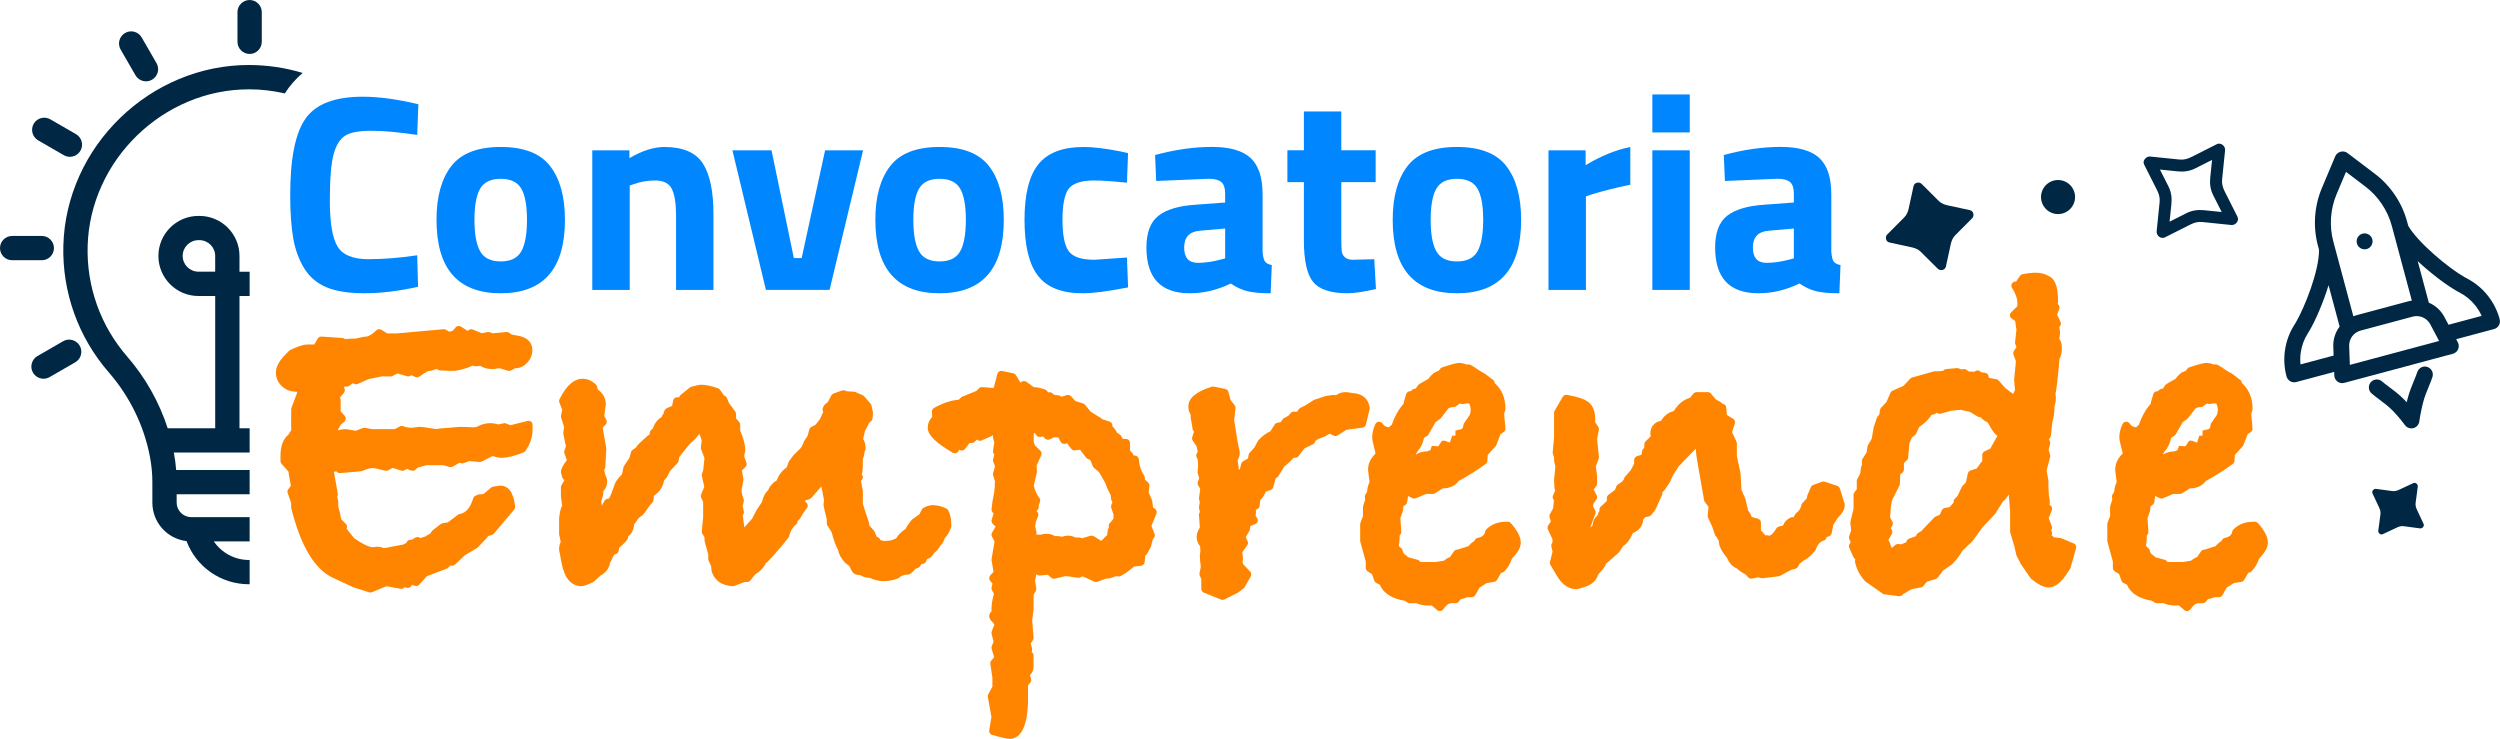
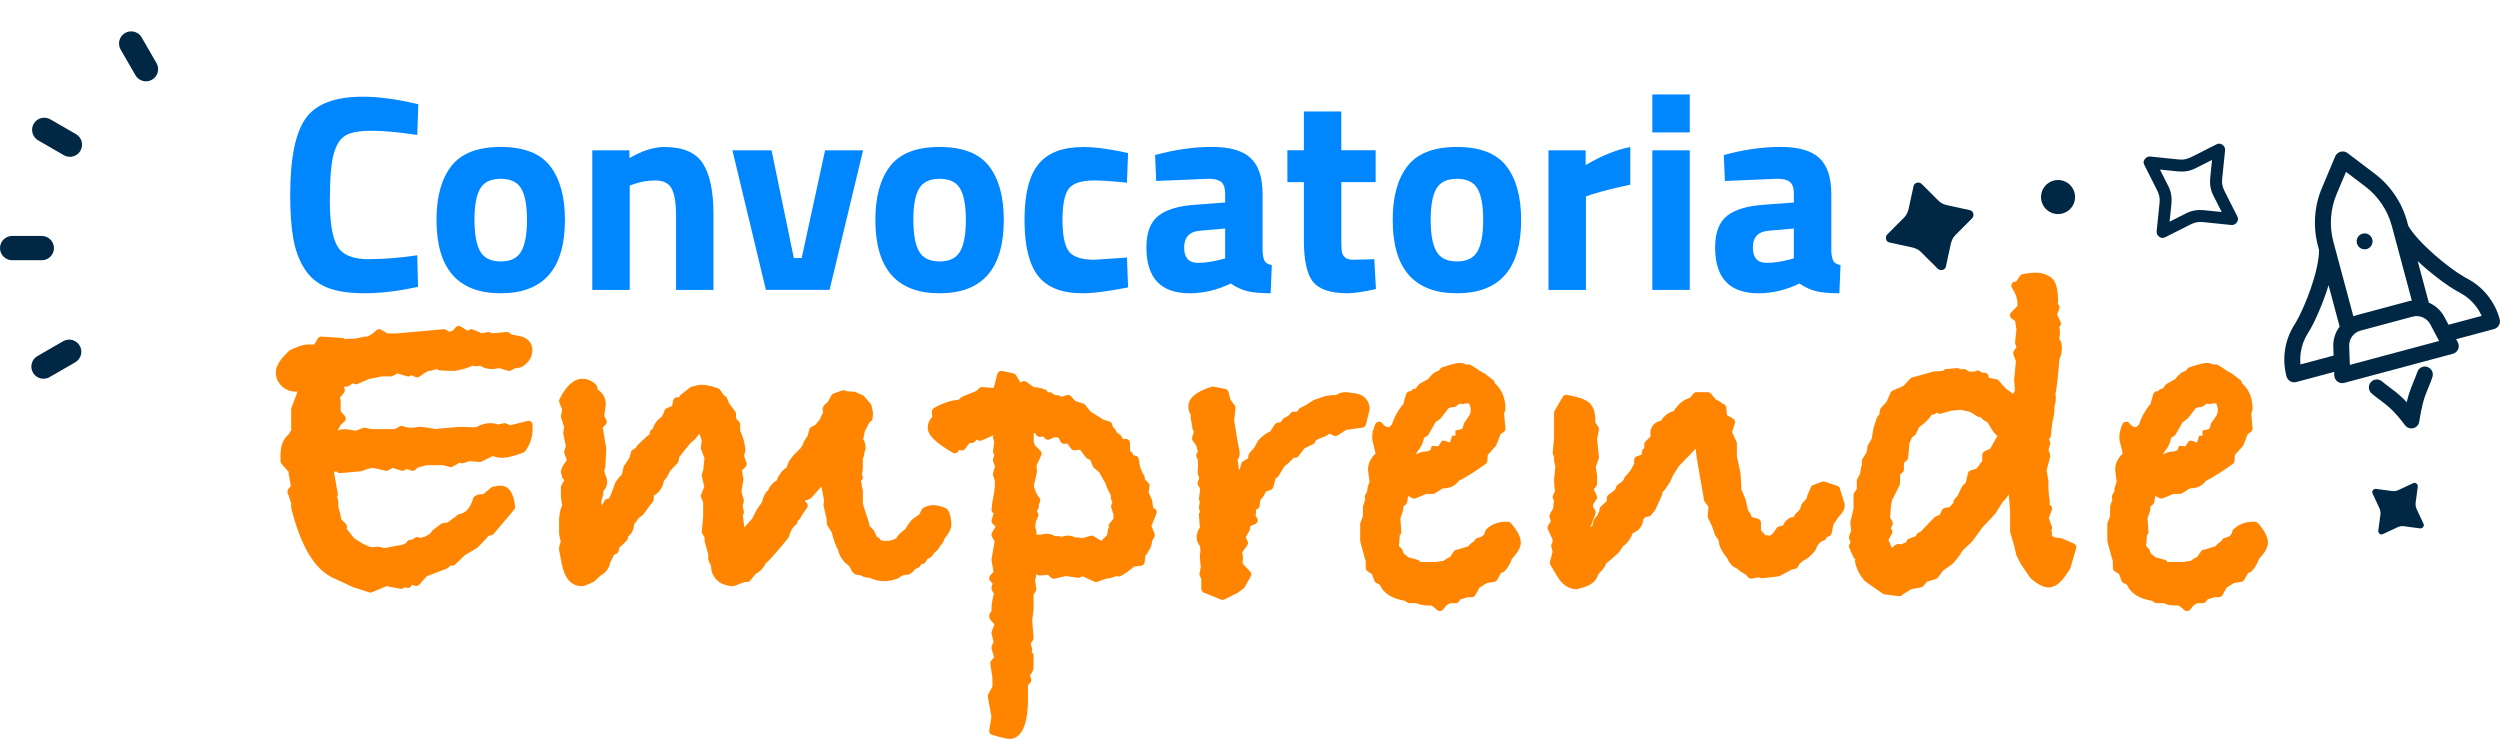
<svg xmlns="http://www.w3.org/2000/svg" id="Capa_2" data-name="Capa 2" viewBox="0 0 1204.21 355.86">
  <defs>
    <style>
      .cls-1 {
        fill: #002845;
      }

      .cls-2 {
        fill: #ff8500;
      }

      .cls-3 {
        fill: #0086ff;
      }
    </style>
  </defs>
  <g id="Capa_1-2" data-name="Capa 1">
    <g>
      <g>
-         <path class="cls-1" d="M119.88,31.31c-11.62,0-22.99,2.3-33.81,6.84-10.47,4.39-19.95,10.67-28.19,18.65-8.24,7.99-14.81,17.27-19.5,27.59-4.88,10.72-7.53,22.07-7.86,33.75-.63,22.51,7.13,44.25,21.85,61.19,10.1,11.62,16.95,25.61,19.8,40.44l.07.37c.76,3.98,1.15,8.04,1.15,12.07v9.86c0,9.57,7.11,17.45,16.45,18.57,4.71,12.49,16.6,20.78,30.04,20.78.13,0,.24,0,.37,0v-11.71c-.13,0-.24.02-.37.02-6.81,0-13.12-3.42-16.88-8.95h17.25v-11.7h-28.16c-3.86,0-7-3.15-7-7v-4h35.16v-11.7h-35.39c-.22-2.82-.6-5.65-1.13-8.4h36.52v-11.7h-4.89v-63.7h4.89v-11.7h-4.89v-7.59c0-10.64-8.65-19.29-19.29-19.29h-.48c-10.64,0-19.29,8.65-19.29,19.29s8.65,19.29,19.29,19.29h8.07v63.7h-22.89c-4.05-12.58-10.79-24.52-19.56-34.6-12.79-14.73-19.54-33.63-18.99-53.19.28-10.1,2.58-19.92,6.82-29.22,4.09-8.99,9.82-17.08,17-24.05,7.19-6.96,15.45-12.43,24.56-16.26,9.38-3.94,19.23-5.93,29.43-5.93,5.84,0,11.56.69,17.16,1.96,2.39-3.73,5.28-7.03,8.61-9.85-8.31-2.52-16.98-3.81-25.9-3.83v.03ZM95.58,130.86c-4.18,0-7.59-3.41-7.59-7.59s3.41-7.59,7.59-7.59h.48c4.18,0,7.59,3.41,7.59,7.59v7.59s-8.07,0-8.07,0Z" />
-         <path class="cls-1" d="M120.24,25.99c3.22,0,5.85-2.63,5.85-5.85V5.85c0-3.22-2.63-5.85-5.85-5.85s-5.85,2.63-5.85,5.85v14.29c0,3.22,2.63,5.85,5.85,5.85Z" />
        <path class="cls-1" d="M65.25,36.24c1.05,1.81,2.99,2.93,5.07,2.93,1.03,0,2.03-.27,2.92-.78,1.36-.78,2.32-2.04,2.73-3.56s.2-3.09-.59-4.43l-7.14-12.37c-.78-1.36-2.04-2.32-3.56-2.73-1.51-.4-3.09-.2-4.43.59-2.79,1.61-3.75,5.2-2.14,7.99l7.14,12.37h0Z" />
        <path class="cls-1" d="M18.38,67.61l12.37,7.14c.89.52,1.89.78,2.92.78,2.08,0,4.02-1.12,5.07-2.93.78-1.35.99-2.93.59-4.43-.4-1.51-1.37-2.77-2.73-3.56l-12.37-7.14c-2.79-1.61-6.38-.65-7.99,2.14-.78,1.36-.99,2.93-.59,4.43.4,1.51,1.37,2.77,2.73,3.56h0Z" />
        <path class="cls-1" d="M25.99,119.5c0-3.22-2.63-5.85-5.85-5.85H5.85c-3.22,0-5.85,2.63-5.85,5.85s2.63,5.85,5.85,5.85h14.29c3.22,0,5.85-2.63,5.85-5.85Z" />
        <path class="cls-1" d="M34.83,163.78c-1.51-.4-3.09-.2-4.43.59l-12.37,7.14c-1.36.78-2.32,2.04-2.73,3.56-.4,1.51-.2,3.09.59,4.43,1.05,1.81,2.99,2.93,5.07,2.93,1.03,0,2.03-.27,2.92-.78l12.37-7.14c1.35-.78,2.32-2.04,2.73-3.56.4-1.51.2-3.09-.59-4.43-.78-1.36-2.04-2.32-3.56-2.73h0Z" />
      </g>
      <path class="cls-1" d="M948.91,101.24c-3.6-.78-7.19-1.56-10.79-2.34-1.68-.37-3.09-.95-4.34-2.19-1.44-1.42-2.86-2.85-4.29-4.28-1.28-1.28-2.56-2.56-3.85-3.83-1.19-1.19-3.53-.72-3.91,1.03-.78,3.59-1.56,7.19-2.34,10.78-.37,1.68-.95,3.1-2.18,4.35-1.42,1.44-2.85,2.86-4.28,4.29-1.28,1.28-2.56,2.57-3.83,3.85-.6.6-.76,1.3-.64,1.94.02.89.53,1.72,1.67,1.97l10.78,2.34c1.69.37,3.1.95,4.35,2.19,1.44,1.42,2.86,2.85,4.29,4.28,1.28,1.28,2.56,2.56,3.85,3.83,1.19,1.19,3.53.72,3.91-1.03.78-3.59,1.56-7.19,2.34-10.78.37-1.69.95-3.09,2.18-4.35,1.42-1.44,2.85-2.86,4.28-4.29,1.28-1.28,2.56-2.56,3.83-3.85,1.19-1.19.72-3.53-1.03-3.91h0Z" />
      <circle class="cls-1" cx="991.33" cy="94.92" r="8.2" transform="translate(671.23 1037.93) rotate(-76.72)" />
      <path class="cls-1" d="M1077.74,104.38c-2.04-4.04-4.07-8.07-6.11-12.11-.95-1.89-1.49-3.69-1.28-5.84.24-2.47.51-4.94.76-7.4l.68-6.64c.21-2.06-2.05-3.92-4.01-2.93-4.03,2.04-8.07,4.07-12.1,6.11-1.89.95-3.69,1.49-5.84,1.28-2.47-.24-4.94-.51-7.4-.76-2.21-.23-4.43-.45-6.64-.68-1.04-.11-1.83.28-2.35.89-.83.71-1.23,1.84-.58,3.12l6.11,12.1c.96,1.89,1.49,3.69,1.28,5.84-.24,2.47-.51,4.94-.76,7.4-.23,2.21-.45,4.42-.68,6.64-.21,2.06,2.05,3.92,4.01,2.93,4.03-2.04,8.07-4.07,12.1-6.11,1.89-.95,3.68-1.49,5.84-1.28,2.47.24,4.93.51,7.4.76,2.21.23,4.42.45,6.64.68,2.06.21,3.92-2.05,2.93-4.01h0ZM1061.68,101.26c-2.94-.3-5.75.05-8.43,1.38-2.18,1.08-4.34,2.19-6.51,3.29-.56.28-1.12.56-1.68.85.29-2.83.58-5.66.87-8.49.3-2.94-.05-5.76-1.38-8.43-1.08-2.18-2.19-4.34-3.29-6.51-.28-.56-.57-1.12-.85-1.68,2.83.29,5.66.58,8.49.87,2.94.3,5.75-.05,8.42-1.38,2.18-1.08,4.34-2.19,6.51-3.29.56-.28,1.12-.57,1.68-.85-.29,2.83-.58,5.66-.87,8.49-.3,2.94.04,5.75,1.37,8.42,1.08,2.18,2.19,4.34,3.29,6.51l.85,1.68c-2.83-.29-5.66-.58-8.49-.87h.02Z" />
    </g>
    <g>
      <path class="cls-3" d="M201.38,138.16c-9.51,2.06-18.06,3.1-25.69,3.1s-13.72-.94-18.29-2.83c-4.57-1.88-8.16-4.88-10.75-9.01-2.6-4.12-4.4-8.96-5.38-14.52-.99-5.55-1.48-12.55-1.48-20.98,0-17.66,2.49-29.96,7.46-36.92,4.97-6.95,14.14-10.42,27.5-10.42,7.71,0,16.63,1.21,26.76,3.63l-.54,14.79c-8.88-1.34-16.26-2.01-22.12-2.01s-10.06.78-12.57,2.35-4.37,4.55-5.58,8.94c-1.21,4.4-1.82,11.88-1.82,22.46s1.23,17.91,3.7,21.98c2.47,4.08,7.4,6.12,14.79,6.12s15.27-.63,23.6-1.88l.4,15.19h0Z" />
      <path class="cls-3" d="M217.39,80c4.75-6.14,12.68-9.21,23.8-9.21s19.05,3.08,23.8,9.21c4.75,6.14,7.13,14.77,7.13,25.89,0,23.58-10.31,35.37-30.93,35.37s-30.93-11.79-30.93-35.37c0-11.12,2.37-19.74,7.13-25.89ZM231.3,121.09c1.84,3.23,5.13,4.84,9.89,4.84s8.05-1.61,9.89-4.84c1.84-3.23,2.76-8.29,2.76-15.19s-.92-11.92-2.76-15.06c-1.84-3.14-5.13-4.71-9.89-4.71s-8.05,1.57-9.89,4.71-2.76,8.15-2.76,15.06.92,11.97,2.76,15.19Z" />
      <path class="cls-3" d="M303.31,139.65h-18.02v-67.24h17.89v3.77c6.1-3.58,11.7-5.38,16.81-5.38,8.96,0,15.15,2.64,18.56,7.94,3.41,5.29,5.11,13.45,5.11,24.47v36.44h-18.02v-35.91c0-5.74-.67-9.97-2.01-12.71-1.34-2.74-4.04-4.1-8.07-4.1-3.67,0-7.21.63-10.62,1.88l-1.61.54v50.3h-.01Z" />
      <path class="cls-3" d="M352.8,72.4h18.83l10.75,51.91h3.77l11.29-51.91h18.29l-16.14,67.24h-30.66l-16.14-67.24h.02Z" />
      <path class="cls-3" d="M428.78,80c4.75-6.14,12.68-9.21,23.8-9.21s19.05,3.08,23.8,9.21c4.75,6.14,7.13,14.77,7.13,25.89,0,23.58-10.31,35.37-30.93,35.37s-30.93-11.79-30.93-35.37c0-11.12,2.37-19.74,7.13-25.89ZM442.7,121.09c1.84,3.23,5.13,4.84,9.89,4.84s8.05-1.61,9.89-4.84c1.84-3.23,2.76-8.29,2.76-15.19s-.92-11.92-2.76-15.06c-1.84-3.14-5.13-4.71-9.89-4.71s-8.05,1.57-9.89,4.71-2.76,8.15-2.76,15.06.92,11.97,2.76,15.19Z" />
      <path class="cls-3" d="M521.85,70.79c4.67,0,10.62.72,17.89,2.15l3.63.81-.54,14.25c-7.08-.71-12.32-1.07-15.73-1.07-6.18,0-10.29,1.32-12.3,3.96-2.01,2.64-3.02,7.65-3.02,15s1.01,12.4,3.02,15.13c2.01,2.74,6.16,4.1,12.44,4.1l15.6-1.07.54,14.39c-9.6,1.88-16.9,2.83-21.92,2.83-9.95,0-17.1-2.8-21.45-8.4-4.35-5.6-6.52-14.59-6.52-26.96s2.24-21.31,6.72-26.83,11.7-8.27,21.65-8.27h0Z" />
      <path class="cls-3" d="M608.17,93.39v27.97c.18,2.15.54,3.65,1.07,4.51.54.86,1.66,1.46,3.36,1.82l-.54,13.58c-4.57,0-8.23-.32-10.96-.94-2.74-.63-5.49-1.88-8.27-3.77-6.45,3.14-13.05,4.71-19.77,4.71-13.89,0-20.85-7.35-20.85-22.06,0-7.17,1.93-12.26,5.78-15.27s9.77-4.78,17.75-5.32l14.39-1.07v-4.17c0-2.78-.63-4.69-1.88-5.72-1.26-1.03-3.27-1.55-6.05-1.55l-25.28,1.07-.54-12.51c9.59-2.6,18.71-3.9,27.36-3.9s14.88,1.8,18.69,5.38c3.81,3.59,5.72,9.33,5.72,17.22h-.01ZM577.92,111.14c-5.03.45-7.53,3.14-7.53,8.07s2.2,7.4,6.58,7.4c3.41,0,7.13-.54,11.16-1.61l2.01-.54v-14.39l-12.24,1.07h.02Z" />
      <path class="cls-3" d="M662.64,87.73h-16.55v27.57c0,2.69.07,4.59.21,5.72.13,1.13.63,2.08,1.48,2.89.85.81,2.18,1.21,3.96,1.21l10.22-.27.81,14.39c-6.01,1.34-10.58,2.01-13.72,2.01-8.07,0-13.58-1.82-16.55-5.45-2.96-3.63-4.44-10.33-4.44-20.11v-27.97h-7.94v-15.33h7.94v-18.69h18.02v18.69h16.55v15.33h.01Z" />
      <path class="cls-3" d="M677.97,80c4.75-6.14,12.68-9.21,23.8-9.21s19.05,3.08,23.8,9.21c4.75,6.14,7.13,14.77,7.13,25.89,0,23.58-10.31,35.37-30.93,35.37s-30.93-11.79-30.93-35.37c0-11.12,2.37-19.74,7.13-25.89ZM691.89,121.09c1.84,3.23,5.13,4.84,9.89,4.84s8.05-1.61,9.89-4.84c1.84-3.23,2.76-8.29,2.76-15.19s-.92-11.92-2.76-15.06c-1.84-3.14-5.13-4.71-9.89-4.71s-8.05,1.57-9.89,4.71c-1.84,3.14-2.76,8.15-2.76,15.06s.92,11.97,2.76,15.19Z" />
      <path class="cls-3" d="M745.88,139.65v-67.24h17.89v7.13c7.53-4.48,14.7-7.4,21.52-8.74v18.16c-7.27,1.53-13.49,3.1-18.69,4.71l-2.69.94v45.05h-18.02Z" />
      <path class="cls-3" d="M795.91,63.79v-18.29h18.02v18.29h-18.02ZM795.91,139.65v-67.24h18.02v67.24h-18.02Z" />
      <path class="cls-3" d="M882.11,93.39v27.97c.18,2.15.54,3.65,1.07,4.51.54.86,1.66,1.46,3.36,1.82l-.54,13.58c-4.57,0-8.23-.32-10.96-.94-2.74-.63-5.49-1.88-8.27-3.77-6.45,3.14-13.05,4.71-19.77,4.71-13.89,0-20.85-7.35-20.85-22.06,0-7.17,1.93-12.26,5.78-15.27s9.77-4.78,17.75-5.32l14.39-1.07v-4.17c0-2.78-.63-4.69-1.88-5.72-1.26-1.03-3.27-1.55-6.05-1.55l-25.28,1.07-.54-12.51c9.59-2.6,18.71-3.9,27.36-3.9s14.88,1.8,18.69,5.38c3.81,3.59,5.72,9.33,5.72,17.22h-.01ZM851.85,111.14c-5.03.45-7.53,3.14-7.53,8.07s2.2,7.4,6.58,7.4c3.41,0,7.13-.54,11.16-1.61l2.01-.54v-14.39l-12.24,1.07h.02Z" />
    </g>
    <g>
      <path class="cls-2" d="M255.81,203.12c-.35-.28-.79-.42-1.23-.42-.16,0-.33.02-.49.06l-8.28,2.07-1.99-.83c-.19-.09-.39-.14-.6-.17-.08,0-.16-.01-.24-.01-.25,0-.5.05-.73.14l-2.21.47c-1.36-.4-2.74-.6-4.11-.6-2.01,0-4.16.62-6.42,1.84l-1.43.16c-2.03-.14-4.19-.21-6.43-.21-.64,0-1.95.11-4.58.37-4.27.26-6.05.47-6.95.68-5.69-.94-7.18-1.07-7.87-1.07h-.67c-.33,0-.64.08-.91.22h-.43c-.13,0-.26.01-.39.04-.89.18-1.16.18-1.17.18-2.37,0-3.61-.37-4.24-.68-.28-.14-.58-.21-.89-.21-.35,0-.7.09-1.01.27-1.99,1.16-2.62,1.29-2.56,1.29h-10.74l-3.39-.64c-.12-.02-.25-.03-.37-.03-.25,0-.49.05-.73.14l-3.41,1.33c-1.08-.26-2.54-.51-4.52-.77-.09-.01-.18-.02-.27-.02-.85,0-1.7.08-2.6.25-.09.02-.17.04-.26.07l-1.02.34c.26-.59.69-1.47,1.42-2.72l1.77-1.57c.4-.35.64-.85.67-1.38.03-.53-.15-1.05-.51-1.45l-1.91-2.13-.03-5.47c0-.42-.13-.81-.36-1.14l1.89-2.22c.42-.49.58-1.16.42-1.78l-.32-1.29h1.29c.41,0,.8-.12,1.14-.36l1.86-1.29.47.27c.31.17.65.26.99.26.27,0,.55-.06.8-.17l5.37-2.36,6.28-1.26h4.26c.31,0,.62-.07.89-.21l2.42-1.21,4.6,1.34c.18.05.37.08.56.08.39,0,.77-.11,1.11-.33l.41-.27,1.89.87c.27.12.55.18.84.18.42,0,.84-.13,1.19-.39,3.48-2.56,4.52-2.72,4.61-2.73h.45c.2,0,.4-.03.59-.09l2.78-.85c.34.41.85.68,1.42.72,2.49.15,4.86.22,7.03.22.12,0,.24-.01.36-.03,3.69-.68,6.38-1.49,8.17-2.47.72.19,1.36.28,1.95.28.33,0,.84-.04,2.06-.25.17.2.38.36.61.48,1.45.73,3.11,1.11,4.91,1.11.87,0,1.58-.08,2.19-.25l1.42-.16,4.07,1.22c.19.06.38.08.58.08.33,0,.66-.08.96-.25l2-1.09h.38c1.91,0,3.71-.89,5.36-2.64,1.62-1.72,2.44-3.76,2.44-6.05,0-2.12-.88-5.84-6.76-6.88l-3.14-.59-1.2-.86c-.34-.24-.75-.37-1.16-.37-.06,0-.12,0-.19,0l-6.68.63-1.35-.51c-.23-.08-.46-.13-.7-.13-.13,0-.26.01-.39.04l-2.75.55-4.35-1.78c-.25-.1-.5-.15-.76-.15-.47,0-.93.17-1.3.48l-.42.36-3.2-2.08c-.33-.22-.71-.32-1.09-.32-.57,0-1.14.25-1.53.71l-1.37,1.62-1.69.43-1.52-.91c-.31-.19-.67-.29-1.03-.29-.06,0-.12,0-.18,0l-22.21,2h-4.92l-2.86-1.72c-.32-.19-.68-.29-1.03-.29-.52,0-1.03.2-1.42.59-1.46,1.46-2.97,2.47-4.48,2.98h-.8c-.14,0-.28.01-.42.04l-4.26.91c-2.09,0-3.78.09-5.11.25-.34-.32-.77-.51-1.23-.54l-10.03-.67s-.09,0-.13,0c-.71,0-1.36.37-1.72.99l-1.65,2.8h-3.1c-1.63,0-3.72.57-6.39,1.73l-2.01.89c-.23.1-.43.24-.61.42l-1.56,1.56c-3.25,3.25-4.83,6.19-4.83,8.99,0,2.5.96,4.68,2.85,6.47,1.86,1.77,4.12,2.67,6.73,2.67h.7l-.14.82-2.65,6.96c-.09.23-.13.47-.13.71v9.37c0,.23.04.45.11.66-.54.66-.98,1.35-1.31,2.07-2.61,2.08-3.94,5.5-3.94,10.2v2.68c0,.49.18.97.51,1.33l3.36,3.76.15,1.37s.01.09.02.13l.96,5.35-1.21,1.52c-.43.54-.55,1.25-.33,1.9l1.67,4.81v2.11c0,.17.02.33.06.49,4.66,18.32,11.21,29.26,20.04,33.43l9.59,4.46c.07.03.15.06.23.09l7.58,2.45c.2.06.41.1.62.1.26,0,.52-.05.76-.15l7.04-2.9,6.78,1.24c.12.02.24.03.36.03.52,0,1.03-.21,1.41-.58l.25-.24.84.28c.21.07.42.1.63.1.71,0,1.39-.38,1.75-1.03l.28-.5,1.28.49c.23.09.47.13.71.13.56,0,1.1-.23,1.49-.66l3.68-4.1,9.57-3.62c.27-.1.51-.26.71-.46l1.07-1.07.57.08c.09.01.19.02.28.02.51,0,1.01-.2,1.38-.55l4.75-4.52,5.82-3.45c.16-.09.3-.21.43-.34l4.24-4.46c.08-.08.15-.17.22-.27l.47-.71,1.73-.47c.39-.11.74-.33,1-.64l9.81-11.59c.35-.42.52-.96.46-1.51-.73-6.66-3.12-10.03-7.12-10.03-.71,0-1.36.08-1.98.26l-1.42.2c-.37.05-.72.21-1.01.45l-3.75,3.15-2.26.17c-.44.03-.85.21-1.17.49-.17.04-.33.1-.49.18-.48.25-.84.68-.99,1.19-1.41,4.6-3.52,7.07-6.43,7.53-.32.05-.63.18-.89.38l-4.95,3.71-2.41.37c-.33.05-.64.18-.91.39l-3.79,2.9c-.16.12-.29.26-.41.42l-.88,1.23-2.35,1.44-2.48.78-.35-.21c-.32-.19-.67-.28-1.03-.28s-.73.1-1.06.3l-1.42.89-1.14.16c-.65.09-1.21.49-1.5,1.08l-.17.34-1.61.88c-3.37.57-6.03,1.07-7.92,1.5l-1.39.15c-1.07-.42-1.97-.63-2.74-.63h-.89c-.22,0-.43.04-.63.1-.34.11-.49.12-.49.12h-.45c-1.32,0-3.96-.76-9.09-4.37l-3.6-4.5.1-.31c.24-.72.05-1.52-.48-2.05l-2.21-2.2c-.31-2.01-.79-4.04-1.44-6.05v-2.58c0-.2-.03-.39-.08-.58l-.46-1.53.19-.45c.15-.36.2-.75.13-1.14l-1.87-10.5,1.18-.3.09.12c.38.48.96.75,1.56.75.06,0,.12,0,.18,0l10.07-.89c.21-.02.42-.07.62-.16,2.12-.92,3.89-1.39,5.22-1.39.24.01,1.28.16,5.8,1.28.16.04.32.06.48.06.33,0,.65-.08.94-.24l2.17-1.16,4.12,1.3c.2.06.4.09.6.09.37,0,.73-.1,1.05-.3l.97-.6,2.22.79c.22.08.44.12.67.12.52,0,1.03-.2,1.41-.58l.99-.99c.13,0,.25-.03.37-.07l3.77-1.05h8.17l3.09.82c.17.04.34.07.51.07.34,0,.67-.08.97-.25l3.28-1.83.76.22c.18.05.37.08.55.08.23,0,.46-.04.68-.12l2.71-.97,4.92.41c.06,0,.11,0,.17,0,.31,0,.62-.07.89-.21l5.23-2.62c.23.05.59.14,1.13.3,1.23.36,2.21.53,3.01.53,2.96,0,6.49-.85,10.78-2.6.34-.14.64-.37.86-.67,2.33-3.16,3.51-6.71,3.51-10.56v-2.01c0-.62-.28-1.2-.77-1.58Z" />
      <path class="cls-2" d="M455.75,244.88c-2-.92-3.91-1.43-5.67-1.51-.17-.05-.35-.07-.53-.07-1.71,0-3.34.47-4.85,1.41-.31.19-.57.47-.73.8l-1.12,2.23-3.38,2.39c-.16.11-.3.24-.42.39-1.68,2.13-2.43,3.37-2.78,4.19-2.23,1.52-3.72,3.01-4.54,4.53-1.88,1-3.11,1.22-3.82,1.22h-.67c-.13,0-.26.01-.38.04l-.71.14-1.65-.37-.29-.06-.43-.65c-.19-.29-.46-.53-.77-.68l-.69-.34-1.05-2.45c-.09-.21-.21-.4-.36-.56l-2.08-2.27-.34-1.69c-.02-.08-.04-.16-.06-.24-2.04-6.12-2.66-8.13-2.8-8.69v-6.06c0-.5-.13-1.12-.46-2.12-.03-1.17-.24-2.05-.54-2.7l.48-.55c.62-.7.67-1.73.13-2.49l-.24-.33c.15-.2.26-.44.32-.68.19-.75.28-1.83.28-3.39v-3.21l.54-1.44c.08-.22.13-.46.13-.7,0-.81.13-1.44.39-1.87.19-.31.28-.67.28-1.03,0-1.92-.39-3.45-1.17-4.57l.84-3.88,2.13-4.06.79-.63c.43-.34.7-.84.75-1.39l.22-2.45c.02-.2,0-.4-.04-.59l-.66-3.12c-.07-.33-.22-.64-.44-.89l-3.08-3.57c-.19-.22-.44-.4-.71-.52l-3.53-1.56c-.22-.1-.46-.15-.7-.17l-3.55-.2-.5-.26c-.28-.14-.59-.22-.91-.22-.44,0-.81,0-4.91,1.57-.45.17-.83.51-1.05.94l-1.66,3.16-1.34,1.08c-.21.17-.39.38-.51.62l-.47.89c-.15.29-.23.61-.23.93,0,.35.09.8.34,1.22l-1.62,3.53-2.05,2.61-2.09,1.14c-.48.26-.83.71-.97,1.24l-.81,3.02-1.6,2.41c-.1.15-.17.3-.23.47-.62,1.85-1.45,3.19-2.45,3.97-.07.05-.13.11-.19.17l-2.23,2.23c-.07.07-.13.14-.19.21l-2.01,2.68c-.12.16-.22.34-.28.53l-.89,2.5c-2.37,1.68-3.96,3.78-4.74,6.25l-1.12.71c-.1.06-.19.13-.27.21-1.5,1.35-2.39,2.55-2.73,3.72-1.39,1.22-2.4,3.08-3,5.53-.02.1-.04.2-.05.3-1.15,1.69-2,2.95-2.54,3.77-.04.06-.07.11-.1.17l-2.08,4.02-3.78,4.25c-.33-2.62-.57-4.51-.76-5.9.46-.48.65-1.15.51-1.8l-.57-2.65.54-1.99c.1-.38.09-.79-.03-1.16-.97-2.87-1.02-3.7-1.02-3.83,0-.42.07-1.27.41-2.96l.23-1.18.22-1.34c.04-.23.04-.46,0-.68l-.7-3.89,1.71-1.72c.54-.54.72-1.35.47-2.08l-1.14-3.23.52-2.1c.04-.16.06-.32.06-.49,0-2.71-.82-5.93-2.45-9.59v-2.92c0-.49-.18-.97-.51-1.34l-1.5-1.66v-2.14c0-.43-.14-.84-.39-1.18l-2.98-4.06-1.03-2.46c-.18-.44-.52-.8-.94-1.01l-.45-.23-1.94-2.73c-.25-.34-.59-.6-1-.74-3.35-1.12-5.97-1.66-7.99-1.66-.96,0-2.43.3-4.79.97-.26.07-.5.2-.7.36l-4.46,3.57c-.3.24-.52.56-.65.92-.02.07-.04.13-.07.2h-.94c-.96,0-1.79.69-1.97,1.63l-.47,2.53-2.6,1.14c-.43.19-.78.52-.99.94-.36.73-.57,1.31-.64,1.84-.39.33-.64.81-.69,1.33-2.14,1.3-3.62,3.24-4.41,5.79l-.43.26c-.48.29-.82.77-.93,1.32l-.26,1.27-.47.23c-.16.08-.31.18-.44.3-3.9,3.49-4.82,4.5-5.17,4.96-.14.18-.24.38-.31.59l-.03.09c-.5.38-1.02.73-1.56,1.06-.43.26-.75.68-.88,1.16l-.8,2.82-2.51,3.75c-.14.21-.24.44-.29.68l-.76,3.45c-1.98,2.03-3.04,3.46-3.39,4.55l-1.56,4.24c-.69,1.89-1.19,2.65-1.42,2.93h-.28c-.72,0-1.39.39-1.75,1.02l-1.32,2.36-.24-2.34c.62-1.34.97-2.92,1.05-4.71,1.19-1.39,1.8-2.86,1.8-4.37,0-1.16-.27-2.18-.81-3.06l-.64-2.57.4-.94c.09-.22.15-.45.16-.69l.45-8.7c0-.15,0-.3-.03-.45l-1.69-9.76,1.39-1.44c.6-.62.74-1.56.33-2.33l-1.02-1.92c.06-.15.1-.3.12-.46.34-2.66.49-3.77.56-4.23.08-.22.12-.45.12-.7,0-3.08-1.35-5.58-3.91-7.27l-.27-1.36c-.08-.42-.29-.79-.6-1.08-1.98-1.83-4.12-2.76-6.37-2.76-4.2,0-7.85,3.21-11.15,9.83-.25.5-.28,1.09-.07,1.62l1.35,3.48-.56,2.78c-.07.33-.05.67.05,1l1.42,4.48-.38,2.68c-.03.23-.03.46.02.69l1.23,5.95-.72,2.17c-.14.43-.14.9.02,1.32l1.17,3.19c-1.99,2.56-2.85,4.31-2.85,5.74,0,.28,0,.57.65,2.62.12.37.35.71.65.95l.36.29c-.54.98-1.01,1.82-1.41,2.52-.17.3-.26.64-.26.99v4.02c0,.24,0,.79.58,4.85-.72,1.24-1.17,3.17-1.46,6.13,0,.06,0,.13,0,.19v7.15c0,.14.01.28.04.41l.74,3.55c-.52,1.12-.79,2.26-.79,3.42,0,.78.1,1.41.31,1.94l.87,4.69c1.41,7.46,4.66,11.24,9.67,11.24.79,0,2.08-.24,5.65-2.01.17-.08.33-.19.47-.32l2.97-2.75c2.68-1.43,4.26-3.6,4.63-6.31l.34-.45c.12-.16.21-.33.28-.51.84-2.28,1.48-2.87,1.64-2.99.89-.05,1.65-.69,1.84-1.58l.37-1.7c1.57-1.25,2.84-2.53,3.8-3.8.26-.35.4-.77.4-1.21v-.26c1.39-1.06,2.71-2.84,2.88-5.77l2.18-3.08c.89-.73,1.27-1,1.44-1.1.58-.34,1.23-1,2.67-3.19.88-1.35,1.73-2.44,2.53-3.25.34-.34.55-.79.58-1.27l.14-2.02c2.65-1.6,4.29-4.03,4.88-7.26l1.18-1.35c.11-.13.21-.27.29-.42l1.43-2.86,3.59-3.79c.27-.28.44-.63.51-1.01l.36-1.96,4.94-6.18,2.56-2.34c.07-.07.14-.14.2-.22l1.99-2.45c.31.84.5,1.37.58,1.6l.53,1.59-.4,3.34c-.04.32,0,.65.12.95l1.61,4.24-.6,5.78-.6,1.8c-.11.34-.13.71-.06,1.06.47,2.13.88,3.91,1.19,5.21l-1.52,3.63c-.22.52-.21,1.1.02,1.61l.94,2.05v7.27l-.66,6.81c-.04.43.05.86.28,1.22l1.05,1.75v1.46c0,.18.02.36.07.53l1.71,6.21v2.18c0,.29.06.58.18.84l1.19,2.59.19,2.1c.01.13.04.26.07.38.89,3.05,3.35,6.79,10.04,7.24.04,0,.09,0,.13,0,.24,0,.48-.04.7-.13l5.01-1.88h1.2c.61,0,1.18-.28,1.56-.75l2.43-3.03c2.37-1.35,4.08-3.19,5.11-5.47.32-.1.61-.29.84-.54l2.94-3.17c3.1-3.55,5.45-6.36,6.99-8.34.17-.22.29-.47.36-.74.62-2.5,1.73-4.39,3.29-5.59.41-.32.68-.78.76-1.3l.08-.53c.17-.09.34-.21.48-.35.59-.59,1.17-1.48,1.88-2.85,1.46-2.18,1.84-2.64,1.92-2.72.53-.54.72-1.33.48-2.04-.2-.6-.67-1.07-1.26-1.26l.43-.79c.94-.04,2.21-.39,3.3-1.77.43-.55,1.84-2.16,4.2-4.77l1.25,6.43-.2,2.41c-.02.21,0,.42.04.62l1.51,6.47v1.78c0,.38.11.74.3,1.06l2.06,3.3c1,3.93,2,6.68,3.06,8.39.3,1.91,1.32,3.86,3.08,5.93.08.09.16.17.26.25l2.12,1.74,1.15,2.3c.1.19.22.37.38.52l.67.67c.3.31.7.5,1.13.57l2.21.32c1.07.95,2.96,1.15,4.25,1.23,2.23,1.05,4.5,1.59,6.76,1.59s4.6-.42,6.75-1.26c.23-.09.44-.22.62-.38,1.11-1,2.49-1.49,4.23-1.49.46,0,.9-.16,1.25-.44l1.11-.89c.1-.08.19-.16.27-.26l1.01-1.17,1.3-.49c.44-.17.81-.49,1.04-.9l.55-.98h.38c.76,0,1.45-.43,1.79-1.1l.65-1.3c1.13-.3,2.1-1.01,2.8-2.06l.65-.98c1.11-.75,2.07-1.87,2.86-3.34.93-.9,1.66-2.15,2.17-3.73,1.24-1.24,2.23-2.91,3.02-5.09.08-.22.12-.45.12-.68,0-3.36-.53-5.89-1.62-7.72-.21-.35-.51-.62-.88-.79Z" />
      <path class="cls-2" d="M555.75,244.69l-.29-.08-.48-3.38c-.03-.18-.08-.36-.15-.53l-1.55-3.5.38-3.02c.08-.61-.13-1.23-.57-1.66l-1.64-1.64v-.73c0-.41-.12-.8-.35-1.13-1.45-2.1-2.28-4.63-2.55-7.74-.08-.88-.73-1.61-1.6-1.79l-1.04-.21-.11-.39c-.09-.32-.27-.62-.51-.86l-.97-.97v-3.63c0-1.1-.9-2-2-2h-1.5l-.77-1.41c-.17-.3-.4-.55-.7-.74l-1.26-.78c-.58-1.22-1.33-2.27-2.26-3.13v-.41c0-.87-.57-1.64-1.4-1.91l-3.47-1.1c-.15-.19-.32-.35-.53-.48l-5.07-3.16-2.69-3.31c-.25-.3-.58-.53-.95-.65l-3.73-1.18-2.09-2.28c-.39-.42-.92-.65-1.48-.65-.2,0-.41.03-.61.09l-2.57.82c-.26-.3-.61-.53-1.03-.63-.62-.15-1.34-.24-2.25-.27l-1.26-.95c-.35-.27-.78-.4-1.2-.4-.23,0-.47.04-.69.12l-.24-.44c-.22-.39-.56-.7-.98-.87-1.81-.75-3.72-1.17-5.67-1.25l-3.5-2.53c-.35-.25-.76-.38-1.17-.38-.52,0-1.03.2-1.42.59l-.22.22-2.24-3.64c-.29-.47-.76-.8-1.29-.91l-5.35-1.12c-.14-.03-.28-.04-.41-.04-.89,0-1.7.6-1.93,1.5l-1.73,6.71-5.56-.4s-.1,0-.14,0c-.53,0-1.04.21-1.41.59l-1.27,1.27-6.77,2.75c-.25.1-.47.25-.66.44l-1.02,1.02c-3.8.3-7.81,1.65-11.94,4-.66.38-1.05,1.1-1,1.87l.16,2.38c-1.42,1.46-2.17,3.27-2.17,5.29,0,3.42,3.71,7.11,12.02,11.99.31.18.66.27,1.01.27.19,0,.38-.03.56-.08.53-.16.97-.52,1.22-1.01l.31-.6.55.22c.24.09.49.14.73.14.61,0,1.21-.28,1.6-.79l2.1-2.78h1.03c.49,0,.97-.18,1.34-.51l1.31-1.18c.1.1.2.18.32.26.33.21.71.32,1.09.32.28,0,.55-.06.81-.17l5.57-2.48-.1.47c-.06.31-.05.62.03.92l.56,2.04-.61,4.04c-.09.63.11,1.26.56,1.71l.07.08-.59,2.23c-.11.41-.09.84.06,1.23l.87,2.27-.92,3.14c-.11.38-.11.78,0,1.16l.94,3.04-.09.35c-.04.16-.06.32-.06.48v2.21l-.16.65c-.04.16-.06.32-.06.48v.7l-.86,4.49s-.02.09-.02.14l-.45,3.79c-.08.67.19,1.34.71,1.78l.3.25-.93,2.96c-.22.71-.04,1.49.49,2.02l1.36,1.36-1.68,2.91c-.35.6-.36,1.34-.03,1.95l1.23,2.29-1.44,8.46c-.04.22-.04.45,0,.67l.94,5.5-1.57,1.73c-.69.75-.7,1.91-.02,2.67l1.1,1.24-.44,1.9c-.12.5-.03,1.04.23,1.48l.9,1.49c-.79,2.95-1.18,5.34-1.18,7.29v1.23c-.74.68-1.12,1.47-1.12,2.34,0,1.06.69,1.96,1.73,2.98.34.33.6.68.79,1.04l-1.27,3.27c-.15.39-.18.81-.08,1.21l.95,3.82-.86,2.07c-.18.43-.2.9-.07,1.34l1.22,4.07-1.38,1.58c-.39.44-.56,1.03-.47,1.61l1,6.64v4.32l-1.98,3.62c-.22.4-.29.86-.21,1.31l1.72,9.62-1.06,6.45c-.17,1.01.45,1.98,1.43,2.25,5.95,1.67,7.58,1.88,8.34,1.88,8.17,0,8.73-13.19,8.91-17.61v-8.17l1.06-1.21c.45-.51.61-1.21.42-1.87l-.53-1.86c1.4-1.39,1.73-2.92,1.73-4.05v-5.35c0-.7-.36-1.33-.94-1.7l.19-.62c.11-.36.11-.73.02-1.09l-.65-2.44,1.03-1.47c.27-.38.39-.84.36-1.3l-.66-8.27.65-5.37c0-.08.01-.16.01-.24v-6.81l1.05-1.75c.24-.4.33-.88.26-1.34l-.6-3.77c.31-1.02.5-2.05.58-3.09l.4.3c.35.26.77.4,1.2.4.06,0,.13,0,.19,0l3.8-.37,1.58,1.42c.37.33.85.51,1.34.51.16,0,.31-.02.47-.06l5.21-1.25,5.86.84c.09.01.19.02.28.02.54,0,1.04-.21,1.41-.58l.93-.05.11.08c.09.06.19.12.29.16l4.91,2.23c.26.12.54.18.83.18.23,0,.47-.04.69-.12l4.01-1.47,1.77-.19c.14-.02.28-.05.42-.09l2.87-.96.85.14c.11.02.21.03.32.03.33,0,.65-.08.94-.24,2.18-1.16,4.33-2.68,6.39-4.53l3.37-.38c.93-.1,1.67-.84,1.77-1.78l.33-3.16c.31-.18.57-.44.75-.75l1.78-3.12c.09-.16.16-.33.2-.51l.81-3.23.7-1.05c.36-.55.44-1.24.19-1.85l-1.48-3.72,2.38-5.95c.21-.52.19-1.11-.06-1.62s-.7-.89-1.24-1.04ZM536.33,249.21l.08.4-.44.76-1.43,1.63c-.49.56-.63,1.33-.37,2.02l.04.09c-.31.3-.52.7-.58,1.15l-.36,2.46-2.78,2.78c-.08-.03-.17-.06-.26-.09l-3.37-2.11c-.32-.2-.69-.3-1.06-.3-.19,0-.39.03-.58.08l-3.93,1.18-1.24-.31c-.16-.04-.33-.06-.49-.06h-1.52c-1.21-.59-2.49-.89-3.83-.89-.86,0-1.73.19-2.65.56-1.3-.3-1.88-.34-2.25-.34h-.67c-.15,0-.31.02-.46.05-1.2-.78-2.54-1.17-4-1.17-1.13,0-2.08.15-2.87.45h-2.11l.06-.75c.01-.19,0-.38-.04-.57l-.59-2.76.36-2.3,1.02-2.46c.28-.66.17-1.42-.27-1.99l-.4-.52c.62-.67,1.04-1.41,1.04-2.28,0-.16-.02-.34-.06-.54l.61-1.68c.24-.66.12-1.4-.33-1.94-1.27-1.57-2.15-3.53-2.63-5.84l1.46-6.27c.04-.19.06-.39.05-.58l-.19-2.84,2.24-4.89c.35-.77.18-1.67-.42-2.26l-2.61-2.57-.58-1.69v-4.21l.74.12.42.74c.36.63,1.03,1.01,1.74,1.01.13,0,.26-.01.4-.04l1.18-.24,1.02,1.02c.38.38.9.59,1.42.59.3,0,.61-.07.89-.21l1.81-.9h2.23l1.11,2.07c.35.66,1.04,1.05,1.76,1.05.13,0,.26-.01.4-.04l.99-.2,1.92,2.56c.38.51.98.8,1.6.8.08,0,.17,0,.25-.02l2.43-.31,2.87,3.77c.2.27.47.48.78.62l1.28.56,1.25,3.05c.12.3.32.57.57.78l2.4,2,3.07,5.34.83,2.29c.03.07.06.14.09.21l1.62,3.24.18,1.87c.02.24.09.48.2.7l.47.94-.51,1.15c-.2.46-.23.97-.07,1.44l1.16,3.46-.08.33c-.07.28-.08.58-.02.87Z" />
      <path class="cls-2" d="M657.94,204.51l1.78-7.36c.06-.24.07-.49.04-.73-.57-4.35-3.5-6.86-8.25-7.08-1.54-.3-2.59-.45-3.3-.45-1.69,0-3.1.4-4.18,1.18-.31.15-.56.26-.77.35-.26-.12-.55-.19-.85-.19-.2,0-.36,0-3.62.47-.12.02-.23.04-.35.08l-5.35,1.78c-.16.05-.31.13-.45.22l-3.7,2.39-2.58,1.29c-.31.16-.58.39-.77.68l-.6.9-.72.36-.7-.12c-.11-.02-.22-.03-.32-.03-.58,0-1.13.25-1.52.7l-1.1,1.28-2.13,1.17c-.28.16-.53.38-.71.65l-.78,1.17-.1.1-1.64.33c-.53.11-.99.42-1.29.88l-2.08,3.23c-1.89.79-3.82,2.23-5.73,4.29-.12.13-.22.27-.3.42l-1.66,3.12-2.28,2.49c-.26.28-.43.64-.5,1.02l-.29,1.74-2.3,1.31c-.46.27-.8.71-.94,1.22l-.68,2.56c-.2.14-.39.29-.57.45l.05-.54c.01-.16.01-.32-.01-.48l-.56-3.71c.68-1.14,1.02-2.26,1.02-3.35,0-.07,0-.15-.01-.22-.17-1.55-.33-2.31-.51-2.8l-.63-3.33c-.58-3.46-1.09-6.66-1.52-9.52l.64-5.76c.06-.51-.09-1.03-.4-1.44l-1.98-2.58-1.02-3.85c-.2-.74-.79-1.3-1.54-1.45l-5.57-1.11c-.13-.03-.26-.04-.39-.04-.21,0-.41.03-.61.09-7.54,2.4-11.2,5.5-11.2,9.49,0,1.52.37,2.86,1.11,3.99v1.13c0,.11,0,.22.03.33l.89,5.35c.05.28.15.54.31.78l.36.54-.83,2.66c-.18.59-.09,1.23.26,1.74l1.79,2.58.62,2.8-.42.63c-.48.72-.44,1.66.09,2.34.02.02.46.62.46,3.22,0,1.32-.07,2.44-.2,3.26-.05.3-.03.61.06.9l.69,2.26-.66,1.82c-.21.57-.14,1.2.17,1.71l.98,1.63-.58,4.44c-.04.27-.01.55.06.81l.32,1.12-.38,2.23c-.04.26-.04.52.02.78l.42,1.83c-.34.4-.51.92-.47,1.45.27,3.41.39,5.12.43,5.95-1.02,1.62-1.54,3.16-1.54,4.59,0,1.64.55,3.13,1.63,4.43l.15,1.47v1.27c-.15.78-.22,1.43-.22,1.97,0,1.23.14,2.96.43,5.28l-.61,3.02c-.08.41-.04.83.13,1.2l.72,1.62v4.71c0,.81.49,1.55,1.25,1.85l8.25,3.34c.24.1.5.15.75.15.31,0,.61-.07.89-.21l6.24-3.12c.11-.05.21-.12.31-.19l2.68-2.01c.22-.17.41-.38.54-.62l2.9-5.13c.43-.76.32-1.72-.29-2.36l-3.41-3.61-.26-1.17c.02-.08.04-.2.1-.36.07-.2.1-.42.1-.63v-.89c0-.61-.1-1.46-.32-2.65l2.39-3.31c.42-.59.5-1.35.2-2.01l-.9-1.95,1.7-2.89c.13-.22.21-.46.25-.71l.28-1.77,2.28-.92c.56-.23.99-.69,1.17-1.27.18-.58.08-1.2-.25-1.71-.27-.4-.51-.78-.74-1.14.13-.27.2-.56.2-.86v-1.95l.49-.18c.69-.26,1.19-.88,1.28-1.61l.37-2.79,1.43-1.79c.09-.11.17-.23.23-.36l.97-1.96,2.36-.84c.63-.23,1.11-.75,1.27-1.4.5-2.02.91-3.4,1.21-4.31l.27-.11c.4-.16.74-.45.96-.82l2.87-4.72c.81-.54,2.12-1.61,4.52-4.13h.7c.62,0,1.21-.29,1.59-.78l2.84-3.7,4.23-2.11c.6-.3,1.01-.88,1.09-1.54l1.25-.85,3.13-1.22c.08-.03.17-.07.25-.12l2.23-1.25,1.98.91c.27.12.55.18.84.18.38,0,.76-.11,1.09-.32l4.08-2.66,7.8-1.05c.82-.11,1.48-.71,1.68-1.51Z" />
-       <path class="cls-2" d="M726.24,251.35h-.53c-.11-.02-.23-.03-.35-.03-3.8,0-6.98,1.23-9.44,3.67-.29.29-.49.66-.56,1.07-.2,1.12-.79,2.47-3.55,3.02-.55.11-1.03.44-1.32.92l-.4.66c-1.14.69-2.05,1.5-2.74,2.42l-4.79,1.51-1.01.2c-.52.1-.98.41-1.27.84l-1.85,2.74-.69.23c-.18.06-.35.15-.51.25l-1.85,1.28-3.85.57h-7.18l-.27-.07c-.25-.47-.69-.83-1.24-.98l-4.47-1.22-1.22-1.05c-.15-.13-.33-.24-.51-.32-.41-.18-.81-.93-1.08-2.02-.12-.5-.44-.93-.87-1.21-.85-.53-.85-.99-.85-1.23v-.32c.1-.31.16-.59.17-.85.11-.87.17-2.06.19-3.55l.1-.09c.41-.38.65-.91.65-1.47,0-1.07-.14-3.26-.42-6.69l1.2-3.41c.06-.16.09-.33.11-.5l.15-1.8,1.07-.81c.43-.33.71-.81.78-1.34.14-1.1.27-2.05.4-2.87l2.07,1.04c.28.14.59.21.9.21.26,0,.52-.05.77-.15l4.98-2.08h3.17c.38,0,.75-.11,1.07-.31l3.75-2.37h.09c3.28,0,5.9-1.23,7.61-3.58,3.97-2.09,8.33-4.84,12.96-8.17.49-.35.79-.9.83-1.5l.18-2.87,3.77-4.16c.17-.18.3-.39.38-.62l2-5.21,1.48-.99c.61-.41.95-1.12.88-1.85l-.63-6.97.56-1.86c.06-.19.08-.38.08-.58,0-5.16-1.73-9.29-5.13-12.31-.01-.61-.3-1.17-.78-1.54l-3.79-2.9c-.1-.08-.21-.14-.32-.2-1.66-.83-3.35-1.89-5.05-3.15-.07-.05-.13-.09-.21-.13l-1.56-.89c-.3-.17-.65-.26-.99-.26-.13,0-.26.01-.39.04l-.43.08c-1.15-.53-2.37-.79-3.63-.79-.88,0-2.61.24-8.21,2.11-.42.14-.79.42-1.03.79l-.52.78c-.69.25-1.3.51-1.82.76-.11.05-.22.12-.32.19-1.21.91-2.19,1.91-2.91,3-4.31,2.38-4.53,2.61-4.78,2.87-.22.22-.54.61-1.3,1.79l-1,.25c-.57.15-1.05.53-1.31,1.06h-.43c-.87,0-1.65.57-1.91,1.4-.83,2.66-1.19,4.02-1.33,4.8l-.4.4s-.09.09-.13.14c-2.12,2.58-3.82,5.75-5.07,9.42-.54.42-.97.82-1.33,1.22-1.39-.08-2.36-.63-3.11-1.78-.37-.56-1-.89-1.67-.89-.05,0-.1,0-.15,0-.72.06-1.36.5-1.66,1.16-1.01,2.19-1.52,4.35-1.52,6.41,0,.96.26,2.32.85,4.44.69,2.45.71,3.08.71,3.14,0,.1,0,.19,0,.26-2.36,2.22-3.55,4.83-3.55,7.77,0,.08,0,.17.02.25l.66,5.23v.53c-.71,1.52-1.08,3.02-1.12,4.46l-.84,1.42c-.23.39-.32.85-.26,1.29l.16,1.1-.98,3.11c-.06.2-.09.4-.09.6v4.27l-1.21,3.2c-.09.23-.13.47-.13.71v7.96c0,.18.02.36.07.53l2.61,9.47v3.05c0,.67.34,1.3.9,1.67l2.12,1.4,1.12,3.13c.17.49.53.89.99,1.12l1.67.83c.02.06.04.12.07.18,1.73,3.96,5.7,6.49,11.82,7.52l1.44.89c.32.2.68.3,1.05.3h3.31c1.54.74,3.36,1.12,5.39,1.12h1.94l2.56,2.2c.37.31.83.48,1.3.48.08,0,.17,0,.25-.02.56-.07,1.06-.37,1.39-.83,1.37-1.95,2.7-2.94,3.93-2.94h2.01c.62,0,1.21-.29,1.58-.78l.86-1.12c.94-.19,2.02-.52,3.28-1h2.08c.73,0,1.39-.39,1.75-1.03l1.98-3.56,3.47-2.19,3.61-.6c.59-.1,1.1-.46,1.4-.97l1.98-3.42.41-.07c.41-.07.79-.26,1.09-.56,1.61-1.61,2.85-3.67,3.68-6.15,2.86-2.94,4.25-5.49,4.25-7.76,0-2.6-1.55-5.65-4.73-9.34-.38-.44-.93-.69-1.51-.69ZM682.78,217.44v-.02c1.62-1.78,2.67-3.94,3.11-6.47l2.01-1.34,3.57-6.24,2.45-1.78,3.79-4.91,1.12-.45,2.01-.22,2.23-1.56h.67c.3.15.52.22.67.22.3,0,.59-.07.89-.22h.89l.45-.22,1.12.22c.45,1.34.67,2.23.67,2.68,0,1.04-.15,1.93-.45,2.68l-2.9,4.24-.45,2.01-.67.67-2.9.67v2.45h-1.56l-1.12,3.34-2.45-.89h-1.34l-1.78,2.68-3.12-.22-.67,2.01-1.56.67c-2.08,0-3.94.52-5.57,1.56l.89-1.56Z" />
+       <path class="cls-2" d="M726.24,251.35h-.53c-.11-.02-.23-.03-.35-.03-3.8,0-6.98,1.23-9.44,3.67-.29.29-.49.66-.56,1.07-.2,1.12-.79,2.47-3.55,3.02-.55.11-1.03.44-1.32.92l-.4.66c-1.14.69-2.05,1.5-2.74,2.42l-4.79,1.51-1.01.2c-.52.1-.98.41-1.27.84l-1.85,2.74-.69.23c-.18.06-.35.15-.51.25l-1.85,1.28-3.85.57h-7.18l-.27-.07c-.25-.47-.69-.83-1.24-.98l-4.47-1.22-1.22-1.05c-.15-.13-.33-.24-.51-.32-.41-.18-.81-.93-1.08-2.02-.12-.5-.44-.93-.87-1.21-.85-.53-.85-.99-.85-1.23v-.32c.1-.31.16-.59.17-.85.11-.87.17-2.06.19-3.55l.1-.09c.41-.38.65-.91.65-1.47,0-1.07-.14-3.26-.42-6.69l1.2-3.41c.06-.16.09-.33.11-.5l.15-1.8,1.07-.81c.43-.33.71-.81.78-1.34.14-1.1.27-2.05.4-2.87l2.07,1.04c.28.14.59.21.9.21.26,0,.52-.05.77-.15l4.98-2.08h3.17c.38,0,.75-.11,1.07-.31l3.75-2.37h.09c3.28,0,5.9-1.23,7.61-3.58,3.97-2.09,8.33-4.84,12.96-8.17.49-.35.79-.9.83-1.5l.18-2.87,3.77-4.16c.17-.18.3-.39.38-.62l2-5.21,1.48-.99c.61-.41.95-1.12.88-1.85l-.63-6.97.56-1.86c.06-.19.08-.38.08-.58,0-5.16-1.73-9.29-5.13-12.31-.01-.61-.3-1.17-.78-1.54l-3.79-2.9c-.1-.08-.21-.14-.32-.2-1.66-.83-3.35-1.89-5.05-3.15-.07-.05-.13-.09-.21-.13l-1.56-.89c-.3-.17-.65-.26-.99-.26-.13,0-.26.01-.39.04l-.43.08c-1.15-.53-2.37-.79-3.63-.79-.88,0-2.61.24-8.21,2.11-.42.14-.79.42-1.03.79l-.52.78c-.69.25-1.3.51-1.82.76-.11.05-.22.12-.32.19-1.21.91-2.19,1.91-2.91,3-4.31,2.38-4.53,2.61-4.78,2.87-.22.22-.54.61-1.3,1.79l-1,.25c-.57.15-1.05.53-1.31,1.06h-.43c-.87,0-1.65.57-1.91,1.4-.83,2.66-1.19,4.02-1.33,4.8l-.4.4s-.09.09-.13.14c-2.12,2.58-3.82,5.75-5.07,9.42-.54.42-.97.82-1.33,1.22-1.39-.08-2.36-.63-3.11-1.78-.37-.56-1-.89-1.67-.89-.05,0-.1,0-.15,0-.72.06-1.36.5-1.66,1.16-1.01,2.19-1.52,4.35-1.52,6.41,0,.96.26,2.32.85,4.44.69,2.45.71,3.08.71,3.14,0,.1,0,.19,0,.26-2.36,2.22-3.55,4.83-3.55,7.77,0,.08,0,.17.02.25l.66,5.23v.53c-.71,1.52-1.08,3.02-1.12,4.46l-.84,1.42c-.23.39-.32.85-.26,1.29l.16,1.1-.98,3.11c-.06.2-.09.4-.09.6v4.27l-1.21,3.2c-.09.23-.13.47-.13.71v7.96c0,.18.02.36.07.53l2.61,9.47v3.05c0,.67.34,1.3.9,1.67l2.12,1.4,1.12,3.13c.17.49.53.89.99,1.12l1.67.83c.02.06.04.12.07.18,1.73,3.96,5.7,6.49,11.82,7.52l1.44.89c.32.2.68.3,1.05.3h3.31c1.54.74,3.36,1.12,5.39,1.12h1.94l2.56,2.2c.37.31.83.48,1.3.48.08,0,.17,0,.25-.02.56-.07,1.06-.37,1.39-.83,1.37-1.95,2.7-2.94,3.93-2.94h2.01c.62,0,1.21-.29,1.58-.78l.86-1.12c.94-.19,2.02-.52,3.28-1h2.08c.73,0,1.39-.39,1.75-1.03l1.98-3.56,3.47-2.19,3.61-.6c.59-.1,1.1-.46,1.4-.97l1.98-3.42.41-.07c.41-.07.79-.26,1.09-.56,1.61-1.61,2.85-3.67,3.68-6.15,2.86-2.94,4.25-5.49,4.25-7.76,0-2.6-1.55-5.65-4.73-9.34-.38-.44-.93-.69-1.51-.69ZM682.78,217.44v-.02c1.62-1.78,2.67-3.94,3.11-6.47l2.01-1.34,3.57-6.24,2.45-1.78,3.79-4.91,1.12-.45,2.01-.22,2.23-1.56h.67c.3.15.52.22.67.22.3,0,.59-.07.89-.22h.89l.45-.22,1.12.22c.45,1.34.67,2.23.67,2.68,0,1.04-.15,1.93-.45,2.68l-2.9,4.24-.45,2.01-.67.67-2.9.67v2.45h-1.56l-1.12,3.34-2.45-.89h-1.34l-1.78,2.68-3.12-.22-.67,2.01-1.56.67c-2.08,0-3.94.52-5.57,1.56l.89-1.56" />
      <path class="cls-2" d="M886.32,235.68c-.02-.17-.07-.34-.13-.51-.22-.54-.67-.96-1.22-1.14l-6.02-2.01c-.21-.07-.42-.1-.63-.1-.23,0-.47.04-.69.12l-4.23,1.56c-.51.19-.92.58-1.14,1.08l-1.56,3.57c-.05.12-.09.24-.12.36l-.33,1.49-2.09,2.29c-.24.26-.4.58-.48.93-.34,1.59-1.03,2.72-2.09,3.46-.17.12-.33.27-.45.44l-.67.89c-.18.24-.31.52-.36.81l-.05.24-.38-.05c-.09-.01-.19-.02-.28-.02-.28,0-.57.06-.83.18-1.78.81-3,2.04-3.65,3.67l-.15.25-1.84.41c-.54.12-1,.46-1.28.93-1.46,2.45-2.65,3.4-3.31,3.49-.22-.03-.38-.06-.51-.08-.22-.09-.46-.15-.71-.15-.23,0-.46.04-.67.12-.07-.05-.14-.09-.21-.12-.08-.16-.18-.31-.31-.45l-1.71-1.88v-3.69c0-.9-.6-1.69-1.47-1.93l-2.97-.82c-.45-1.23-1.04-2.27-1.75-3.12l-1.22-5.29c-.03-.12-.06-.23-.11-.34l-1.87-4.36-.43-7.68c0-.1-.02-.2-.04-.3l-1.74-8.27v-6.03c0-.29-.06-.57-.18-.83l-2.13-4.65,1.33-4.17c.28-.89-.09-1.86-.89-2.33l-2.91-1.71-.35-3.67c-.08-.82-.65-1.5-1.44-1.73l-.59-.17c-.18-.33-.46-.6-.79-.78l-2.13-1.17-2.44-2.84c-.38-.44-.93-.7-1.52-.7h-5.35c-.6,0-1.17.27-1.55.73l-1.62,1.98c-2.76.89-4.9,2.38-6.39,4.46l-.33.33c-.09.09-.18.2-.25.3l-.89,1.33c-2.58.65-4.62,2.21-6.08,4.64-3.31.69-5.18,2.94-5.18,6.29,0,.32.07.7.21,1.18l-2.53,2.53c-.38.38-.59.88-.59,1.41v1.37l-.06.33-.46.46c-.3.3-.5.69-.56,1.11l-.26,1.69-2.18.72c-.82.27-1.37,1.04-1.37,1.9v1.73l-1.67,3.15-2.75,3.17c-.19.22-.33.48-.41.76l-.15.53s-.02.02-.03.04l-1.01,1.14-1.79,1.2c-.34.22-.6.55-.75.92l-.68,1.71-3.12,2.34c-.5.38-.8.97-.8,1.6v1.34l-.16.21-2.77,2.56c-.4.37-.63.89-.64,1.43,0,.18.02.37.06.54-.47.67-.81,1.44-1,2.3-1.12.85-2.17,2.31-2.37,4.8l-.94.94v-.21l.54-1.62,1.78-4.68c.21-.55.17-1.16-.11-1.67l-1.03-1.89.16-1.31,1.43-2.04c.42-.6.48-1.39.15-2.05l-1.43-2.85,1.19-1.45c.29-.36.45-.81.45-1.27v-3.79c0-.09,0-.19-.02-.28l-.6-4.18,1.39-3.77c.1-.28.14-.59.11-.89l-.86-8.63.84-4.4c.1-.51,0-1.04-.3-1.48l-1.45-2.18v-1.41c0-3.93-1.15-6.76-3.42-8.42-1.99-1.45-5.32-2.55-10.18-3.37-.11-.02-.22-.03-.33-.03-.7,0-1.36.37-1.73.99l-3.9,6.69c-.18.31-.27.65-.27,1.01v11.95l-.66,7.05c-.03.3.01.61.12.89l.54,1.44v1.42c0,.45.08,1.18.64,3.09l-.63,6.3c0,.1-.01.2,0,.29l.17,3.57c0,.18.04.35.09.52l.27.85-1.04,2.43c-.28.66-.19,1.42.24,1.99l.2.27-.38,3.94-1.54,2.75c-.27.48-.33,1.04-.17,1.56l.61,2-1.26,1.89c-.38.58-.44,1.31-.15,1.94l2.24,4.88-.13,1.65c-.43.48-.61,1.15-.46,1.79l.56,2.43-1.22,4.88c-.13.51-.05,1.06.23,1.52l3.33,5.56c2.28,3.87,5.31,5.93,8.98,6.11.03,0,.07,0,.1,0,.18,0,.36-.02.53-.07l2.46-.67c4.21-1.18,6.74-3.29,7.53-6.28.52-.55.93-1.02,1.24-1.45,1.2-1.1,2.09-2.41,2.64-3.9,1.23-.96,3.24-2.71,6.11-5.32.13-.12.24-.25.34-.4l1.73-2.68c1.79-1.05,3.34-3.12,4.71-6.29,2.99-1.15,4.75-3.47,5.01-6.64l1.03-1.03,1.64-.33c.46-.09.87-.35,1.17-.71l1.78-2.23c.1-.13.19-.27.26-.43l3.12-6.92c.17-.38.22-.8.14-1.21v-.07s1-1.03,1-1.03c.09-.09.17-.18.24-.29l2.41-3.57c.06-.09.12-.19.16-.3l1.38-3.06,2.75-4.36,7.99-8.27c.05-.06.1-.12.15-.18l.05-.06c.07,1.66.3,3.56.67,5.67l3.34,19.18c.06.32.19.62.38.88l1.75,2.28-.38,4.35c-.03.35.03.71.18,1.03l1.96,4.13,1.3,3.9c.1.29.26.56.48.78l.27.27,1.16,1.99v.13c0,2.24,1.32,4.91,4.05,8.17,1.03,2.57,2.6,4.23,4.65,4.96,1.01,1.02,2.42,2,4.3,2.97l1.08,1.26c.38.45.94.7,1.52.7.13,0,.26-.01.39-.04l2.92-.59,1.6.36c.14.03.29.05.44.05.08,0,.16,0,.23-.01l7.58-.89c.25-.03.49-.11.71-.22l5.56-2.99,1.74-.39c.56-.12,1.03-.48,1.31-.98l.85-1.53c.54-.34,1.09-.79,1.69-1.35,2.08-1.03,4.02-2.67,5.76-4.89.14-.17.24-.37.32-.58.83-2.36,2.08-3.78,3.84-4.32.61-.19,1.1-.66,1.3-1.27l.13-.39,1.06-.35c.68-.23,1.19-.8,1.33-1.51l.82-4.09,2.13-3.29c2.27-2.31,3.33-4.2,3.33-5.94v-.67c0-.39-.12-.77-.33-1.1l-1.9-6.11Z" />
      <path class="cls-2" d="M998.83,261.76l-5.8-2.45c-.17-.07-.36-.12-.54-.14l-3.13-.37-1.12-.99v-.02c.29-.56.29-1.23,0-1.79l-.22-.45.22-.45c.25-.5.28-1.08.08-1.61l-1.5-3.95,1.49-3.74c.33-.84.07-1.8-.65-2.34l-.45-.34c.09-.35.14-.75.14-1.18,0-.98-.14-2.05-.42-3.2l-.25-4.22v-2.84c0-.11,0-.23-.03-.34l-.82-4.71,1.67-6.49c.09-.36.08-.73-.02-1.09l-.72-2.35.74-2.79c.12-.44.08-.91-.1-1.32l-.44-.99.59-.86c.18-.27.3-.58.33-.91l.7-6.52c.66-2.36,1-4.51,1-6.4v-1.02c.44-1.42.67-2.8.67-4.11,0-.78-.05-1.45-.16-2.01.58-2.59,1.21-8.12,1.91-16.82.77-1.54,1.16-3.23,1.16-5.03,0-1.69-.21-2.9-.66-3.8-.07-.14-.15-.26-.25-.38l-.4-.49c.28-1,.42-1.98.42-2.92s-.13-1.83-.4-2.72l.38-.46c.5-.6.6-1.43.27-2.13l-1.65-3.47,1.04-2.78c.29-.78.07-1.65-.55-2.2l-.25-.22c.15-.28.24-.61.24-.95,0-4.65-.49-10.94-4.69-12.51-1.63-1.01-3.65-1.53-6.01-1.53-1.93,0-4.08.24-6.42.71-.51.1-.96.4-1.25.83l-1.85,2.7h-.29c-.73,0-1.41.4-1.76,1.04-.35.64-.32,1.43.08,2.04,1.71,2.64,2.58,5.05,2.58,7.16v1.62l-2.98,2.98c-.42.42-.63,1.01-.58,1.61.06.6.38,1.13.88,1.47l1.6,1.07.62,4.22-.64,5.99c-.03.3,0,.61.11.9l.54,1.5-1.22,1.84c-.36.54-.43,1.21-.21,1.81l1.18,3.14-.85,8.91c-.01.12-.01.24,0,.36l.4,4.6-.88,1.91-3.74-2.8-3.2-3.63c-.29-.33-.68-.55-1.11-.64l-3.74-.75v-.41c0-1.03-.78-1.89-1.8-1.99l-1.64-.16-.65-.52c-.37-.29-.81-.44-1.25-.44s-.85.13-1.2.4l-.31.23-2.85-.15-.83-.69c-.36-.3-.81-.46-1.28-.46-.09,0-.19,0-.28.02l-1.05.15-1.3-.49c-.23-.08-.46-.13-.7-.13-.06,0-.12,0-.17,0l-5.13.45c-.63.05-1.18.4-1.51.91-.11-.02-.22-.03-.33-.03s-.22,0-.33.03c-.76.13-1.92.19-3.46.19-.18,0-.37.03-.54.08l-10.26,2.9c-.35.1-.66.29-.91.55l-3.29,3.49-5.21,2.29c-.46.2-.83.57-1.03,1.03-.91,2.08-1.54,3.54-1.89,4.38l-2.65,2.86c-.27.29-.45.66-.51,1.05l-.35,2.25-.65.65c-.22.22-.38.49-.48.78l-1.56,4.68c-.03.1-.06.2-.08.3l-.84,5.05-.5,1-1.3,2.16c-.14.23-.23.48-.26.75l-.39,2.7-2.01,3.21c-.2.32-.3.68-.3,1.06v2.09c-.23.29-.38.63-.43,1l-.4,2.98-1.39,2.58c-.16.29-.24.62-.24.95v3.99l-1.14,1.47c-.27.35-.42.78-.42,1.23v6.67l-1.5,6.24c-.05.23-.07.46-.04.69l.4,3.55-.96,2.68c-.17.47-.16.99.04,1.45l.69,1.65-.47.65c-.42.58-.49,1.34-.2,1.99l2.01,4.46c.19.42.52.76.92.96-.19.39-.26.84-.17,1.28.65,3.29,2.23,6.38,4.7,9.18.1.12.22.22.35.31l8.25,5.8c.27.19.57.31.9.35l6.91.89c.09.01.17.02.26.02.7,0,1.36-.37,1.72-.98.15-.05.3-.12.44-.2l3.69-2.26,4.54-.82c.47-.08.89-.33,1.19-.7l1.63-1.99,4.35-1.38c.4-.13.74-.37.99-.71l2.49-3.31,4.2-2.94c.1-.07.19-.14.27-.22,1.83-1.83,3.47-3.99,4.86-6.41l4.7-4.48c.09-.08.17-.18.24-.28l4.61-6.37,6.16-6.6c.09-.09.16-.19.23-.3l3.71-5.89c.36-.14.68-.38.91-.7l1.75-2.46.64,8.06v9.73c0,.2.03.39.08.58l1.99,6.62.87,3.94c.04.16.09.32.16.46l2.01,4.01c.04.08.09.16.14.24l4.46,6.47c.1.14.22.27.35.39,3.37,2.87,6.13,4.27,8.43,4.27,2.97,0,5.78-2.04,8.58-6.24l1.78-2.68c.11-.17.2-.36.26-.56l2.68-9.37c.28-.97-.21-2-1.14-2.39ZM958.69,216.11l-2.72,1.27c-.7.33-1.15,1.04-1.15,1.81v2.99l-.1.07c-.18.13-.33.28-.46.46l-2.13,2.98-2.9.92c-.68.21-1.19.77-1.35,1.47l-.97,4.35-1.58,1.6c-.16.16-.29.35-.39.55l-2.06,4.38-1.31,1.32c-.42.42-.63,1.01-.57,1.61,0,.07.02.14.03.2l-1.96,2.2-2.19.34c-.66.1-1.23.53-1.51,1.14l-1.01,2.2-1.96.81c-.26.11-.49.26-.68.46l-5.57,5.81c-.17.17-.3.37-.39.59l-1.84,1.08c-.42.24-.73.63-.89,1.09l-.15.43-3.33,1.23c-.57.21-1.01.67-1.2,1.24l-.16.48-2.45,1.01-1.26-.16c-.08,0-.16-.01-.25-.01-.49,0-.96.18-1.33.5l-1.43,1.26h-.16s-.28-.2-.28-.2l-.7-2.06c-.04-.12-.09-.23-.15-.34l-.59-1.03,1.68-3.03c.38-.68.33-1.51-.12-2.14l-.39-.54.74-1.35c.33-.6.33-1.32,0-1.92l-1.06-1.93.36-5.1.55-3.17,3.6-7.12c.13-.26.21-.55.21-.84l.13-4.46,1.12-.97c.44-.38.69-.93.69-1.51v-3.1l1.34-1.18c.38-.34.62-.81.67-1.32l.64-7.02,1.22-2.78,1.36-1.01c.26-.2.47-.45.61-.75l1.54-3.26c2.56-1.69,4.55-3.65,5.95-5.83l1.17-.25c.53-.12.97-.44,1.25-.87l.09.09c.37.34.86.53,1.35.53.18,0,.36-.02.54-.08l5.11-1.44,4.43-.42,4.51.97,3.73,2.27c.31.19.67.29,1.04.29h.36c.98,1.15,2.12,2,3.4,2.53.61,1.08,1.27,2.2,2.01,3.42.78,1.28,1.69,2.31,2.69,3.06l-3.42,6.18Z" />
      <path class="cls-2" d="M1087.85,252.29s-.05-.08-.08-.12c-.38-.53-.98-.85-1.63-.85h-.89c-3.8,0-6.98,1.23-9.44,3.67-.29.29-.49.66-.56,1.07-.2,1.12-.79,2.47-3.55,3.02-.55.11-1.03.44-1.32.92l-.4.66c-1.14.69-2.05,1.5-2.74,2.42l-4.79,1.51-1.01.2c-.52.1-.98.41-1.27.84l-1.85,2.74-.69.23c-.18.06-.35.15-.51.25l-1.85,1.28-3.85.57h-7.18l-.27-.07c-.25-.47-.69-.83-1.24-.98l-4.47-1.22-1.22-1.05c-.15-.13-.33-.24-.51-.32-.41-.18-.81-.93-1.08-2.02-.12-.5-.44-.93-.87-1.21-.85-.53-.85-.98-.85-1.23v-.32c.1-.31.16-.59.17-.85.11-.87.17-2.06.19-3.55l.1-.09c.41-.38.65-.91.65-1.47,0-1.07-.14-3.26-.42-6.69l1.2-3.41c.06-.16.09-.33.11-.5l.15-1.8,1.07-.81c.43-.33.71-.81.78-1.34.14-1.1.27-2.05.4-2.87l2.07,1.04c.28.14.59.21.9.21.26,0,.52-.05.77-.15l4.98-2.08h3.17c.38,0,.75-.11,1.07-.31l3.75-2.37h.09c3.28,0,5.9-1.23,7.61-3.58,3.97-2.09,8.33-4.84,12.96-8.17.49-.35.79-.9.83-1.5l.18-2.87,3.77-4.16c.17-.18.3-.39.38-.62l2-5.21,1.48-.99c.61-.41.95-1.12.88-1.85l-.63-6.97.56-1.86c.06-.19.08-.38.08-.58,0-5.16-1.73-9.29-5.13-12.31-.01-.61-.3-1.17-.78-1.54l-3.79-2.9c-.1-.08-.21-.14-.32-.2-1.66-.83-3.36-1.89-5.05-3.15-.07-.05-.13-.09-.21-.13l-1.56-.89c-.3-.17-.65-.26-.99-.26-.13,0-.26.01-.39.04l-.43.08c-1.15-.53-2.37-.79-3.63-.79-.88,0-2.61.24-8.21,2.11-.42.14-.79.42-1.03.79l-.52.78c-.69.25-1.3.51-1.82.76-.11.05-.22.12-.32.19-1.21.91-2.19,1.91-2.91,3-4.31,2.38-4.53,2.61-4.78,2.87-.23.22-.55.61-1.3,1.79l-1,.25c-.57.15-1.05.53-1.31,1.06h-.43c-.87,0-1.65.57-1.91,1.4-.84,2.66-1.19,4.02-1.33,4.8l-.4.4s-.09.09-.13.14c-2.12,2.58-3.82,5.75-5.07,9.42-.54.42-.97.82-1.33,1.22-1.39-.08-2.36-.63-3.11-1.78-.37-.56-1-.89-1.67-.89-.05,0-.1,0-.15,0-.72.06-1.36.5-1.66,1.16-1.01,2.19-1.52,4.35-1.52,6.41,0,.96.26,2.33.85,4.44.69,2.45.71,3.08.71,3.14,0,.1,0,.19,0,.26-2.36,2.22-3.55,4.83-3.55,7.77,0,.08,0,.17.02.25l.65,5.23v.53c-.71,1.52-1.08,3.02-1.12,4.46l-.84,1.42c-.23.39-.32.85-.26,1.29l.16,1.1-.98,3.11c-.06.19-.09.4-.09.6v4.27l-1.21,3.2c-.09.23-.13.47-.13.71v7.96c0,.18.02.36.07.53l2.61,9.47v3.05c0,.67.34,1.3.9,1.67l2.12,1.4,1.12,3.13c.17.49.53.89,1,1.12l1.67.83c.02.06.04.12.07.18,1.73,3.96,5.7,6.49,11.82,7.52l1.44.89c.32.2.68.3,1.05.3h3.31c1.54.74,3.36,1.12,5.39,1.12h1.94l2.56,2.2c.37.31.83.48,1.3.48.08,0,.17,0,.25-.02.56-.07,1.06-.37,1.39-.83,1.37-1.95,2.7-2.94,3.93-2.94h2.01c.62,0,1.21-.29,1.58-.78l.86-1.12c.94-.19,2.02-.52,3.28-1h2.08c.73,0,1.39-.39,1.75-1.03l1.98-3.56,3.47-2.19,3.61-.6c.59-.1,1.1-.46,1.4-.97l1.98-3.42.41-.07c.41-.07.79-.26,1.09-.56,1.61-1.61,2.85-3.67,3.68-6.15,2.86-2.94,4.25-5.49,4.25-7.76,0-2.54-1.48-5.51-4.51-9.09ZM1042.66,217.44v-.02c1.62-1.78,2.67-3.94,3.11-6.47l2.01-1.34,3.57-6.24,2.45-1.78,3.79-4.91,1.12-.45,2.01-.22,2.23-1.56h.67c.3.15.52.22.67.22.3,0,.59-.07.89-.22h.89l.45-.22,1.12.22c.45,1.34.67,2.23.67,2.68,0,1.04-.15,1.93-.45,2.68l-2.9,4.24-.45,2.01-.67.67-2.9.67v2.45h-1.56l-1.12,3.34-2.45-.89h-1.34l-1.78,2.68-3.12-.22-.67,2.01-1.56.67c-2.08,0-3.94.52-5.57,1.56l.89-1.56Z" />
    </g>
    <g>
      <path class="cls-1" d="M1204.07,153.8c-1.12-4.17-3.05-8.01-5.73-11.39-2.68-3.38-5.97-6.12-9.78-8.15-.49-.26-.96-.52-1.41-.77-7.72-4.35-22.43-16.59-27.14-24.72l-.52-1.93c-2.46-9.17-7.98-17.39-15.56-23.13l-13.22-10.02c-.92-.7-2.12-.92-3.3-.6-1.17.32-2.11,1.11-2.55,2.17l-6.44,15.29c-3.69,8.76-4.37,18.63-1.91,27.81l.52,1.94c.12,10.38-7.17,28.23-11.13,34.95-.24.4-.48.8-.72,1.18l-.13.21c-2.29,3.65-3.76,7.67-4.4,11.94-.63,4.27-.39,8.56.73,12.73.55,2.04,2.65,3.26,4.7,2.71l18.25-4.89.06,1.72c.04,1.17.61,2.25,1.55,2.95.67.5,1.46.75,2.27.75.33,0,.67-.04,1-.13l52.29-14.01c1.13-.3,2.05-1.09,2.53-2.17.47-1.08.42-2.29-.13-3.33l-.81-1.52,18.25-4.89c2.04-.55,3.26-2.66,2.71-4.7ZM1160.12,145.12l-24.99,6.7c-.52.14-1.04.31-1.56.51l-9.64-35.96c-2.02-7.54-1.46-15.65,1.57-22.84l4.53-10.74,9.29,7.04c6.22,4.71,10.76,11.46,12.78,19l.59,2.18c.03.13.06.26.1.39l8.95,33.39c-.55.08-1.08.2-1.61.33ZM1137.11,159.23l24.99-6.7c.65-.18,1.31-.26,1.96-.26,2.72,0,5.26,1.48,6.59,3.98l4.23,7.99-42.99,11.52-.33-9.04c-.13-3.51,2.15-6.59,5.54-7.5ZM1169.93,145.79l-5.36-20.02c6.62,6.21,14.2,11.8,18.84,14.41l.09.05c.48.27.97.54,1.46.8,2.87,1.52,5.34,3.59,7.37,6.14,1.22,1.54,2.24,3.21,3.04,4.99l-15.95,4.27-2-3.76c-1.65-3.11-4.29-5.53-7.5-6.88ZM1124.06,171.27l-15.95,4.27c-.19-1.93-.15-3.89.14-5.84.48-3.22,1.59-6.25,3.33-9.03.31-.5.61-.99.92-1.51,2.74-4.63,6.52-13.22,9.13-21.77l5.33,19.91c-2.1,2.77-3.18,6.19-3.05,9.7l.15,4.26Z" />
      <path class="cls-1" d="M1142.03,113.91c-.31-.41-.71-.75-1.12-.97-.46-.27-.93-.43-1.42-.49-1.54-.2-3.07.57-3.82,1.89-.25.43-.42.92-.48,1.43-.06.51-.03.99.1,1.48.27.99.9,1.82,1.78,2.33h0c.59.34,1.25.52,1.92.52.33,0,.67-.04,1-.13.48-.13.95-.36,1.32-.65.4-.3.73-.67.99-1.13.53-.88.67-1.92.4-2.92-.13-.49-.34-.92-.67-1.35Z" />
      <path class="cls-1" d="M1169.22,176.74c-.97-.32-2.01-.24-2.93.23-.91.46-1.59,1.26-1.91,2.23-.39,1.21-.98,2.63-1.57,4.05-1.05,2.55-2.25,5.44-3.12,8.83-.14.54-.27,1.1-.41,1.68-.4-.44-.8-.86-1.19-1.25-2.51-2.56-5.08-4.48-7.35-6.17-1.24-.92-2.4-1.79-3.34-2.61-.77-.68-1.77-1.02-2.78-.95-1.02.07-1.96.53-2.63,1.3-1.39,1.59-1.24,4.02.35,5.41,1.14,1,2.4,1.94,3.81,3,2.04,1.53,4.36,3.26,6.46,5.4,2.88,2.93,5.52,6.49,5.82,6.89.73,1.01,1.88,1.57,3.09,1.57.29,0,.59-.03.88-.1l.12-.03c1.49-.4,2.59-1.64,2.8-3.16.03-.19.69-4.71,1.8-9.06.74-2.88,1.83-5.51,2.79-7.84.63-1.51,1.28-3.08,1.76-4.57.65-2.01-.45-4.18-2.46-4.83Z" />
    </g>
    <path class="cls-1" d="M1162.42,232.72c-2.28,1.07-4.56,2.13-6.85,3.2-1.07.5-2.08.77-3.27.61-1.37-.18-2.74-.37-4.11-.55-1.23-.17-2.46-.33-3.69-.49-1.14-.15-2.22,1.07-1.7,2.18,1.07,2.28,2.13,4.56,3.2,6.84.5,1.07.77,2.08.62,3.27-.18,1.37-.37,2.74-.55,4.11-.17,1.23-.33,2.46-.49,3.69-.08.58.13,1.02.46,1.32.38.48,1,.72,1.73.38l6.84-3.2c1.07-.5,2.08-.77,3.28-.61,1.37.18,2.74.37,4.11.55,1.23.17,2.46.33,3.69.49,1.14.15,2.22-1.07,1.7-2.18-1.07-2.28-2.13-4.56-3.2-6.84-.5-1.07-.77-2.08-.62-3.27.18-1.37.37-2.74.55-4.11.17-1.23.33-2.46.49-3.69.15-1.14-1.07-2.22-2.18-1.7h0Z" />
  </g>
</svg>